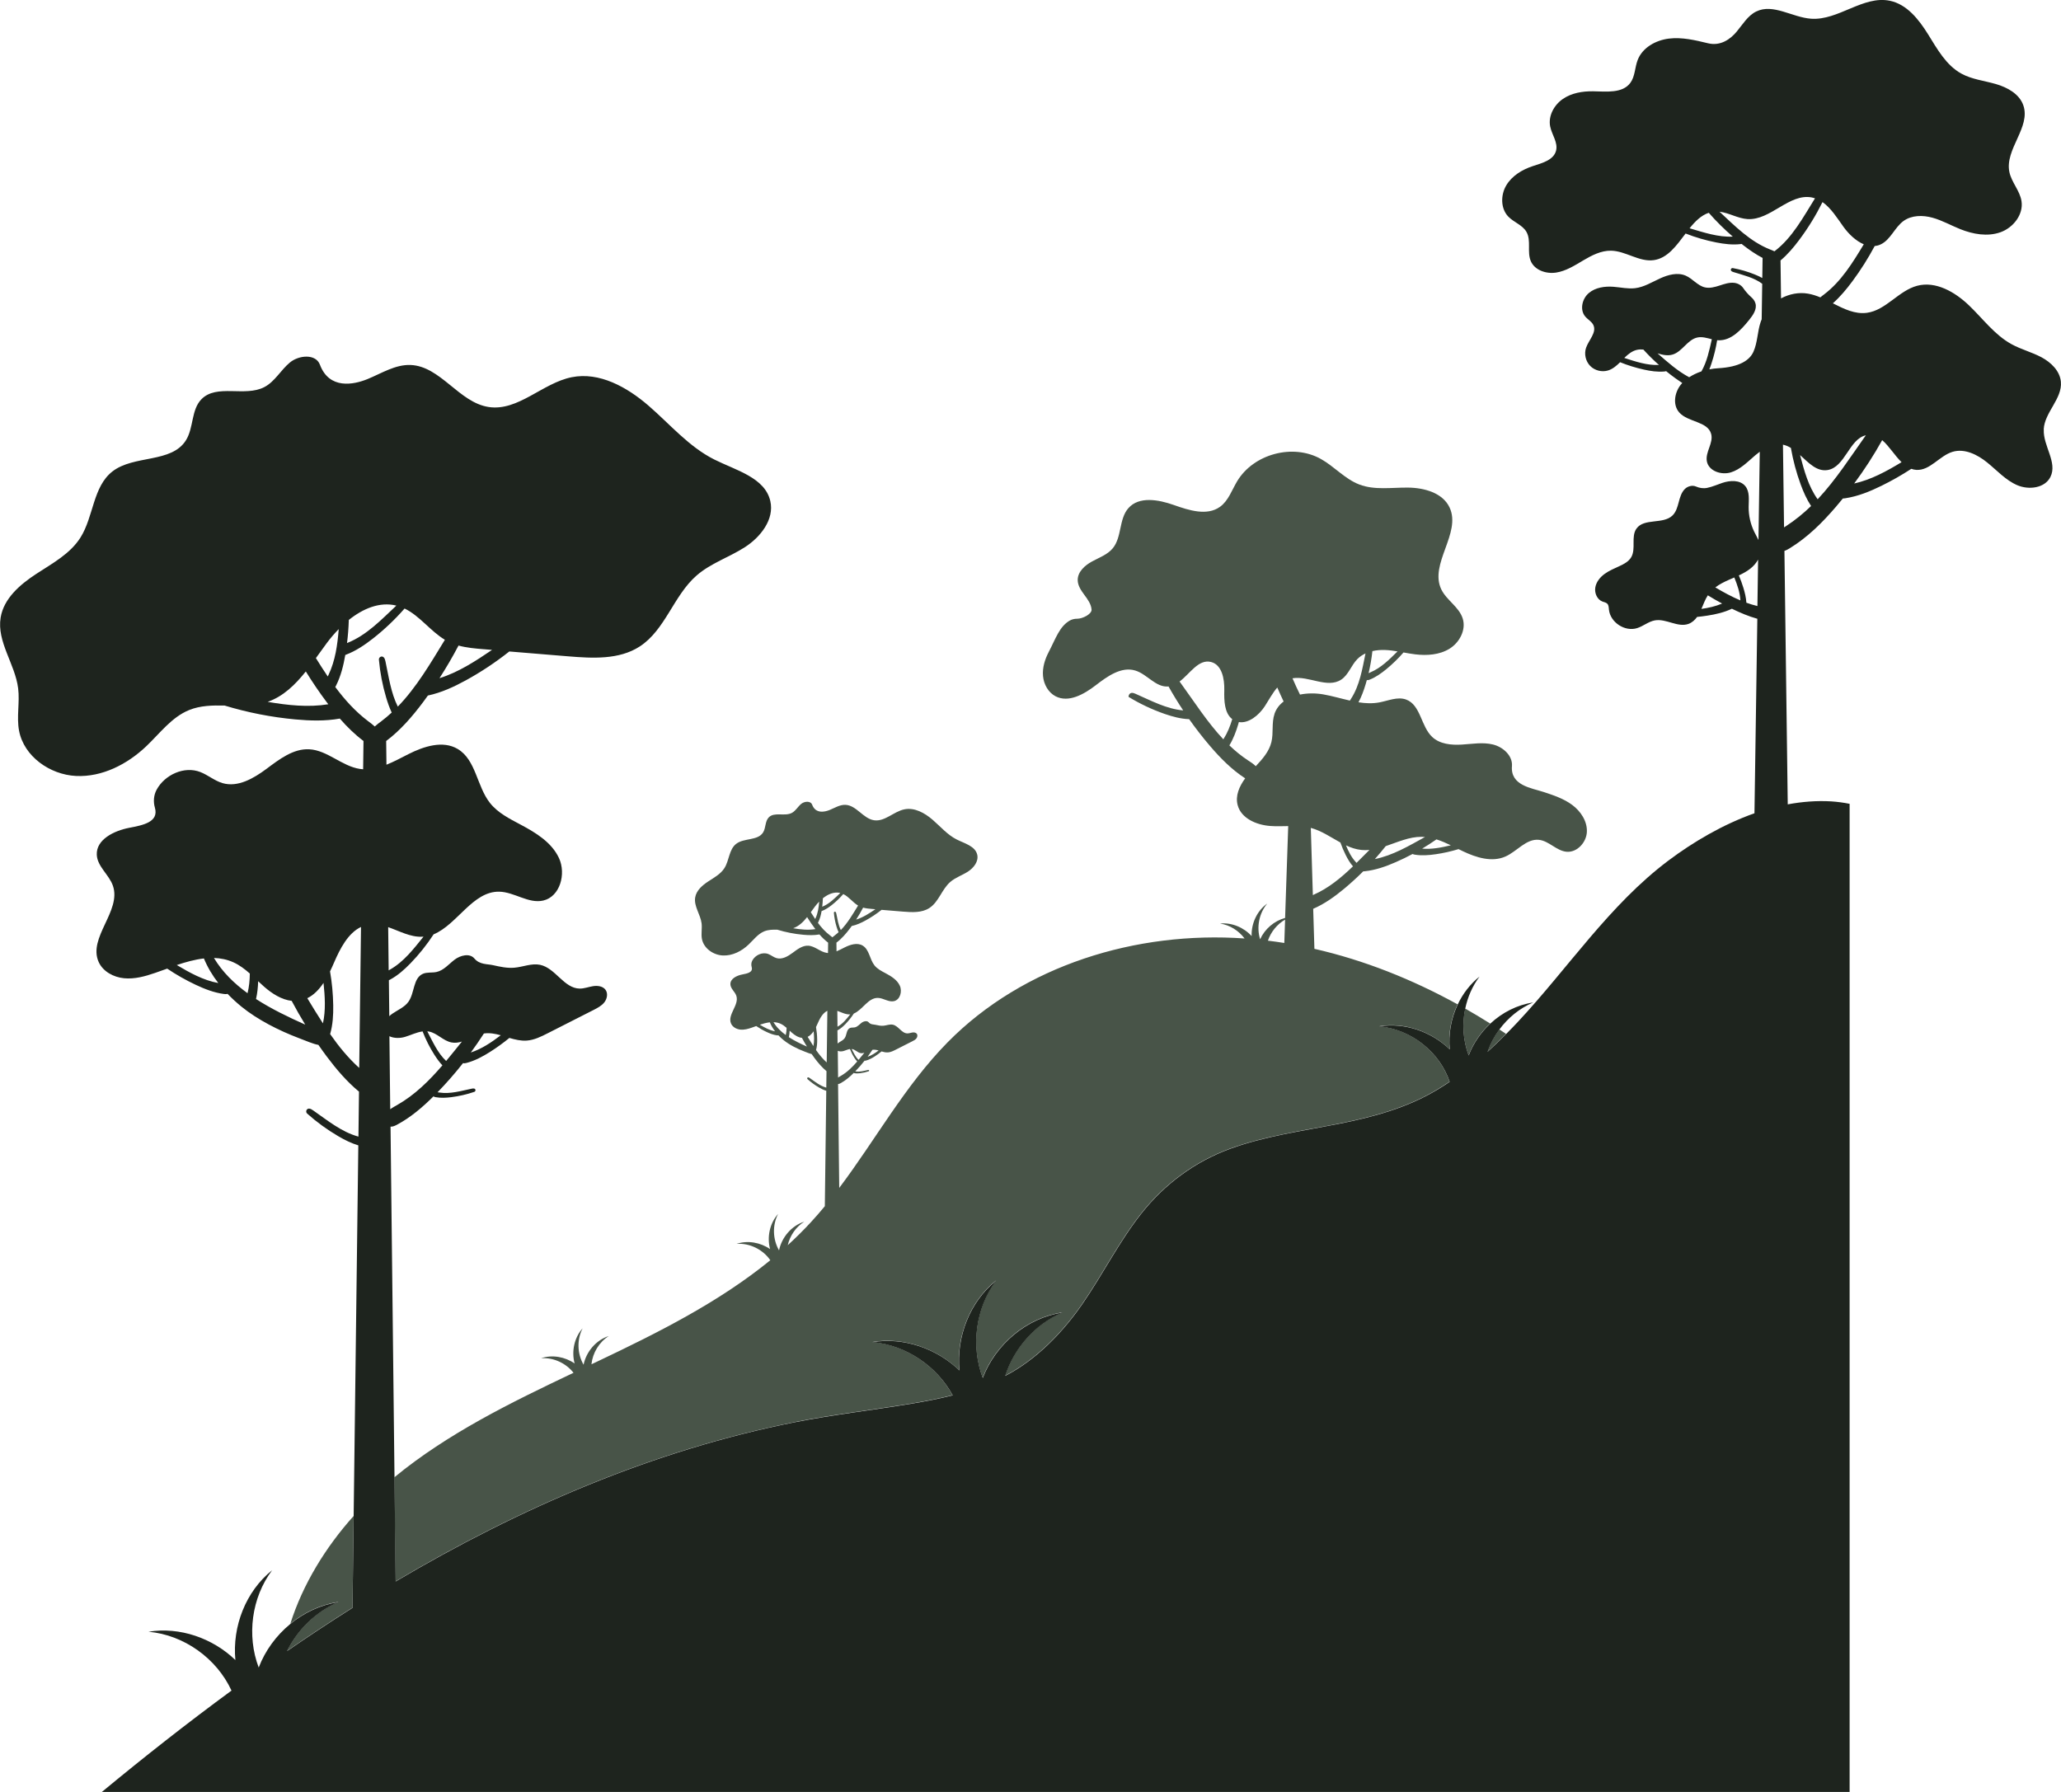
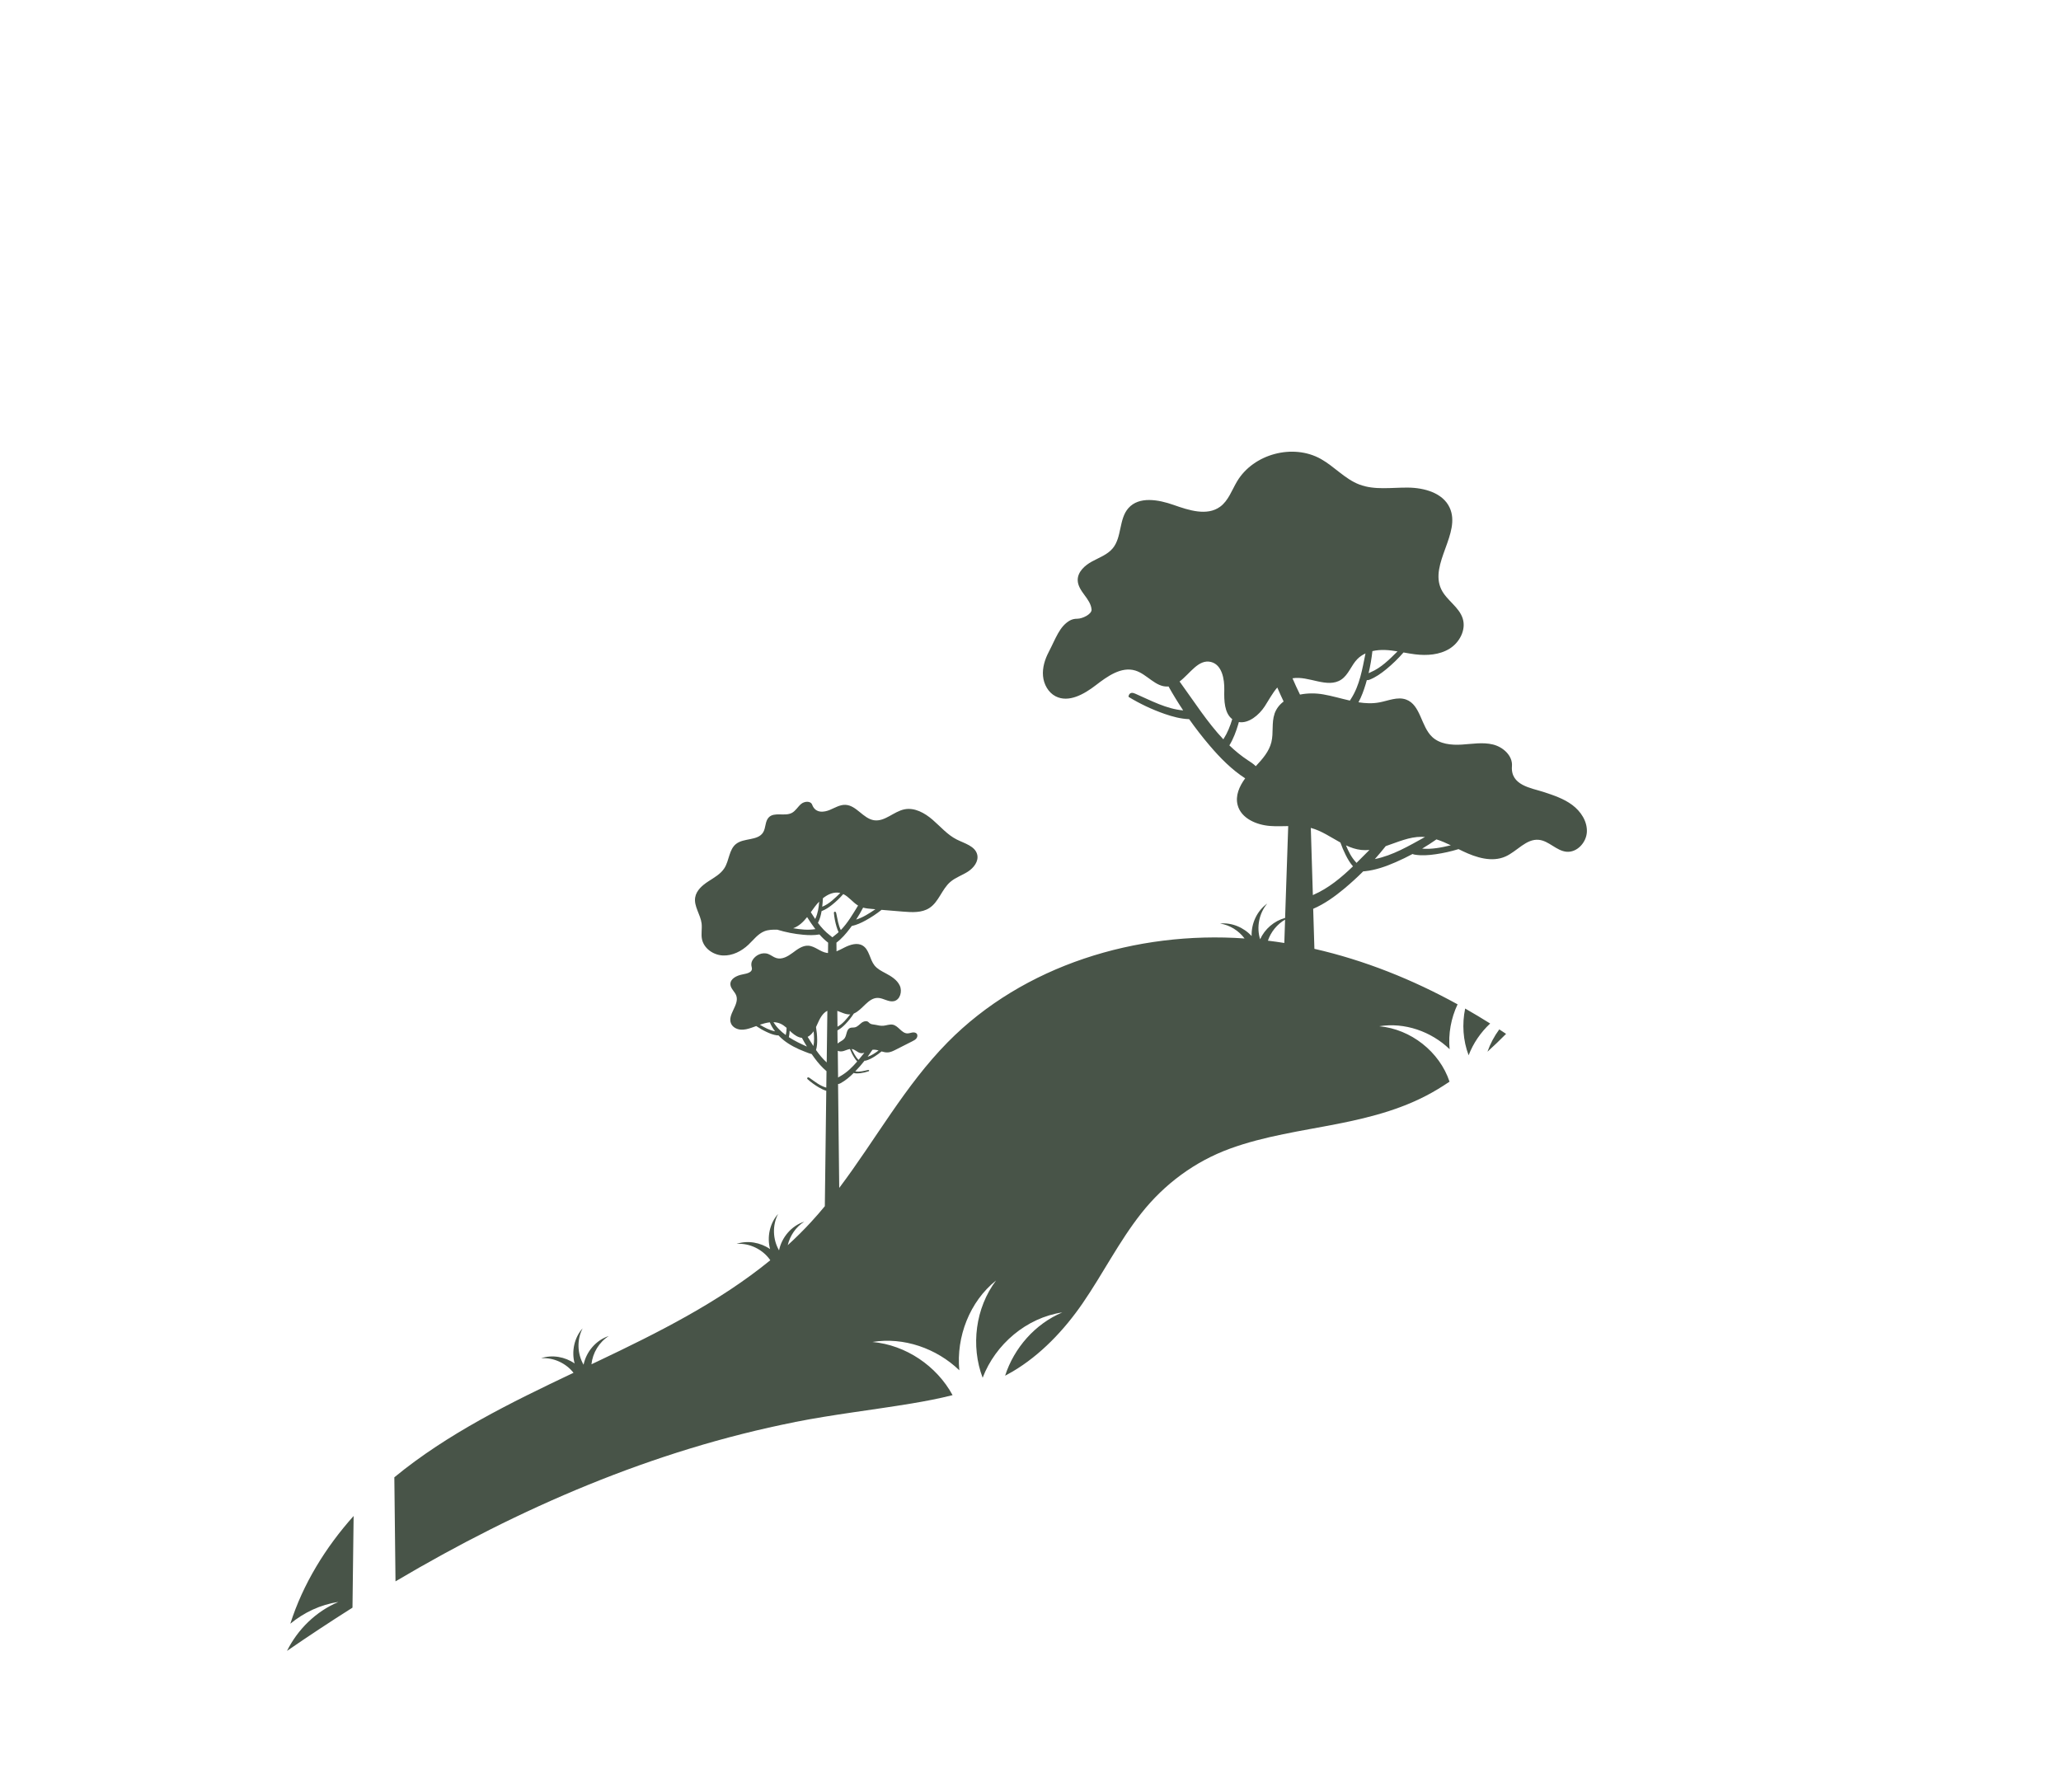
<svg xmlns="http://www.w3.org/2000/svg" id="Layer_2" data-name="Layer 2" viewBox="0 0 813.45 707.35">
  <defs>
    <style>
      .cls-1 {
        fill: #485448;
      }

      .cls-1, .cls-2 {
        stroke-width: 0px;
      }

      .cls-2 {
        fill: #1e241e;
      }
    </style>
  </defs>
  <path class="cls-1" d="M313.75,561.33c15.24-3.01,30.67-4.76,45.98-7.31,5.42-.9,10.87-1.94,16.24-3.3-6.26-11.53-18.45-19.8-31.62-20.99,12.33-2.03,25.32,2.54,34.28,11.17-1.27-13.21,4.09-27.13,14.51-35.45-8.14,10.82-10.07,25.85-5.3,38.41,5.03-13.23,17.34-23.72,31.43-25.79-10.71,4.51-19.03,14-22.57,24.98.99-.52,1.97-1.06,2.94-1.63,11.06-6.53,20.36-16.38,27.6-26.88,8.03-11.66,14.4-24.45,23.2-35.59,9.15-11.59,21.17-20.49,35.05-25.55,13.64-4.97,28.14-6.95,42.32-9.74,13.93-2.74,27.38-6.29,39.62-13.69,1.59-.96,3.15-1.96,4.68-3-3.93-11.82-15.29-20.75-27.74-21.87,9.99-1.64,20.53,2.06,27.78,9.06-.58-6.02.54-12.23,3.14-17.71-17.83-9.82-36.8-17.42-56.51-21.91l-.48-15.8c4.49-1.94,8.52-4.84,12.28-7.97,2.59-2.16,5.08-4.44,7.47-6.82.22,0,.43-.02.65-.04,4.22-.44,8.28-1.88,12.17-3.58,2.26-.99,4.49-2.06,6.66-3.23.25.14.55.21.84.26,2.73.45,5.53.24,8.28-.16,3.05-.44,6.07-1.12,9.02-2.02.58.28,1.15.57,1.73.84,5.25,2.51,11.46,4.44,16.78,2.08,4.58-2.03,8.19-7.08,13.17-6.59,3.97.39,6.91,4.3,10.88,4.7,4.18.42,7.9-3.64,8.09-7.83.19-4.2-2.41-8.13-5.78-10.64-3.37-2.51-7.44-3.85-11.44-5.16-4.73-1.54-12.98-2.54-12.35-10.15.34-4.11-3.49-7.57-7.5-8.55-4.01-.98-8.21-.21-12.33.04s-8.64-.19-11.65-3.02c-4.47-4.21-4.53-12.65-10.29-14.76-3.37-1.23-7.01.46-10.54,1.12-2.76.52-5.51.39-8.26-.04,1.21-2.25,2.09-4.68,2.83-7.14.16-.55.32-1.1.47-1.65.37.12.77-.01,1.13-.15,2.39-.95,4.53-2.47,6.52-4.1,2.46-2.01,4.74-4.24,6.82-6.63,1.53.28,3.07.55,4.61.74,4.63.56,9.58.23,13.55-2.22,3.97-2.45,6.61-7.46,5.21-11.91-1.43-4.59-6.4-7.21-8.47-11.54-4.8-10.04,7.98-22.14,3.31-32.24-2.7-5.85-10.04-7.85-16.48-7.91-6.44-.06-13.13,1.08-19.15-1.21-5.7-2.17-9.87-7.11-15.2-10.09-11.01-6.17-26.59-2.01-33.06,8.83-2.08,3.48-3.43,7.64-6.71,10.03-5.15,3.74-12.29,1.42-18.3-.7-6.01-2.12-13.69-3.52-17.9,1.26-3.78,4.29-2.52,11.4-6.15,15.82-2.07,2.52-5.32,3.66-8.19,5.22-2.87,1.56-5.7,4.11-5.66,7.38.03,2.17,1.35,4.09,2.64,5.83,1.29,1.75,2.66,3.6,2.83,5.77.14,1.79-3.58,3.65-5.68,3.63-1.07-.01-2.13.24-3.05.79-3.98,2.39-5.37,6.94-8.19,12.36-1.52,2.91-2.53,6.19-2.24,9.46.29,3.27,2.07,6.52,4.99,8.02,5.16,2.63,11.23-.84,15.82-4.37,4.59-3.53,10.08-7.5,15.62-5.81,4.63,1.41,7.98,6.58,12.82,6.3.09,0,.19-.02.28-.03,1.81,3.22,3.74,6.38,5.79,9.46-6.6-.56-12.66-3.86-18.76-6.53-.54-.24-1.11-.47-1.69-.37-.58.1-1.11.67-1.11,1.56,4.49,2.74,9.28,5,14.25,6.73,3.13,1.08,6.36,1.96,9.67,2.07,2.55,3.61,5.26,7.11,8.13,10.47,4.13,4.84,8.65,9.44,13.98,12.89-2.33,3.18-3.96,6.9-2.96,10.6,1.4,5.22,7.4,7.79,12.79,8.2,2.37.18,4.77.09,7.16.05l-1.23,36.26c-4.3,1.15-8.02,4.36-9.86,8.42-1.48-4.76-.43-10.27,2.82-14.1-4.06,2.85-6.35,7.9-6.17,12.83-3.12-3.41-7.83-5.41-12.45-4.94,3.84.58,7.35,2.8,9.66,5.89-42.65-3.01-87.24,10.56-117.21,41-16.77,17.03-28.4,38.39-42.77,57.47l-.46-41.03c.33.02.65-.13.94-.28,1.97-1.06,3.69-2.52,5.27-4.11.07.08.19.11.3.13.75.14,1.53.09,2.29,0,1.12-.14,2.23-.4,3.3-.77.19-.07.24-.33.06-.45-.01,0-.03-.02-.04-.02-.12-.05-.26-.02-.39,0-1.54.32-3.11.8-4.67.56-.09-.01-.18-.03-.28-.04,1.3-1.34,2.53-2.76,3.69-4.23.16.06.34.02.51-.02,1.22-.32,2.34-.93,3.41-1.6.97-.61,1.89-1.29,2.77-2.02.83.24,1.67.45,2.52.39,1.09-.08,2.09-.58,3.07-1.07,2.19-1.11,4.39-2.23,6.58-3.34.58-.29,1.18-.6,1.58-1.11.4-.51.56-1.28.18-1.81-.38-.54-1.15-.64-1.8-.53-.65.1-1.28.36-1.94.35-2.27-.03-3.5-2.97-5.73-3.44-1.23-.26-2.48.31-3.73.42-1.03.09-2.06-.14-3.07-.36-.84-.19-1.93-.06-2.7-.96-.68-.81-2.03-.47-2.87.17-.84.64-1.56,1.54-2.6,1.78-.65.15-1.37,0-1.98.27-1.43.63-1.18,2.76-2.08,4.03-.56.79-1.51,1.18-2.31,1.72-.16.11-.32.24-.47.38l-.06-5.21c.06-.02.11-.05.17-.08,1.11-.6,2.06-1.45,2.94-2.35,1.25-1.29,2.38-2.7,3.36-4.21,3.41-1.4,5.64-6.24,9.48-6.17,2.19.04,4.24,1.77,6.37,1.28,2.44-.56,3.34-3.87,2.28-6.14-1.05-2.27-3.34-3.67-5.55-4.85-1.62-.86-3.32-1.71-4.45-3.15-1.9-2.42-2.01-6.23-4.66-7.8-2.14-1.27-4.89-.38-7.12.74-1.04.52-2.1,1.1-3.18,1.54l-.04-3.43c2.06-1.55,3.77-3.53,5.33-5.6.24-.32.48-.65.71-.97,1.93-.41,3.75-1.25,5.48-2.2,2.21-1.21,4.31-2.61,6.29-4.18,2.84.23,5.67.47,8.51.7,3.54.29,7.38.51,10.36-1.42,3.71-2.4,4.9-7.37,8.23-10.27,2.04-1.78,4.71-2.63,6.99-4.1,2.27-1.46,4.28-4.02,3.68-6.66-.78-3.42-4.99-4.45-8.12-6.03-3.66-1.84-6.38-5.09-9.49-7.77-3.1-2.68-7.11-4.94-11.13-4.13-4.23.85-7.73,4.95-12,4.31-4.3-.65-6.96-5.92-11.31-6.08-2.2-.08-4.18,1.2-6.21,2.03-2.03.83-5.55,1.53-6.9-2.08-.6-1.6-3.05-1.4-4.36-.3-1.31,1.1-2.16,2.75-3.67,3.54-2.81,1.47-6.91-.51-9.11,1.77-1.48,1.53-1.1,4.11-2.22,5.92-2.08,3.36-7.53,2.1-10.65,4.53-2.82,2.2-2.7,6.52-4.61,9.55-1.49,2.36-4.07,3.75-6.41,5.28-2.34,1.53-4.68,3.55-5.14,6.3-.58,3.51,2.09,6.72,2.53,10.25.25,2.03-.25,4.12.13,6.13.7,3.72,4.46,6.36,8.24,6.54s7.43-1.69,10.17-4.3c1.98-1.88,3.68-4.21,6.2-5.24,1.62-.65,3.36-.68,5.13-.64,3.33,1.01,6.76,1.69,10.23,2,2.14.2,4.31.25,6.42-.12,1.04,1.19,2.17,2.3,3.42,3.24l-.05,4.09c-.16,0-.31-.03-.47-.05-2.61-.39-4.69-2.7-7.33-2.84-2.31-.12-4.32,1.45-6.18,2.83-1.86,1.38-4.14,2.72-6.37,2.06-1.14-.34-2.08-1.16-3.19-1.6-2.34-.92-5.16.39-6.33,2.55-.43.79-.5,1.73-.25,2.6.6,2.1-1.74,2.53-3.72,2.92-2.19.42-4.79,1.68-4.68,3.91.08,1.7,1.77,2.86,2.33,4.47,1.27,3.65-3.64,7.5-2.06,11.02.62,1.39,2.16,2.21,3.68,2.36,1.52.15,3.04-.27,4.48-.77.58-.2,1.17-.41,1.76-.63,1.32.89,2.7,1.68,4.14,2.35,1.29.61,2.64,1.13,4.06,1.32.18.02.37.03.53-.03.63.66,1.31,1.28,2.01,1.86,2.34,1.91,5.44,3.47,8.27,4.54,1.09.41,2.09.86,2.86.99.39.56.79,1.12,1.2,1.67,1.38,1.85,2.9,3.63,4.67,5.1l-.08,6.5c-2.44-.66-4.47-2.34-6.55-3.79-.18-.13-.37-.25-.59-.26-.03,0-.06,0-.08,0-.33.06-.44.49-.19.71,1.39,1.24,2.9,2.34,4.51,3.28.92.53,1.88,1.01,2.89,1.31l-.57,45.56c-1.79,2.17-3.63,4.29-5.54,6.36-2.91,3.15-5.95,6.16-9.1,9.03.89-3.77,3.22-7.21,6.52-9.28-5.03,1.6-8.9,6.18-9.95,11.32-2.5-4.31-2.7-9.92-.37-14.37-3.32,3.68-4.44,9.11-3.17,13.87-3.8-2.63-8.83-3.54-13.23-2.06,5.17-.38,10.41,2.21,13.32,6.46-20.28,16.56-44.33,28.6-68.14,39.91-.82.39-1.64.78-2.45,1.16.47-4.47,3.01-8.74,6.84-11.15-5.03,1.6-8.9,6.18-9.95,11.32-2.5-4.31-2.7-9.92-.37-14.37-3.32,3.68-4.44,9.11-3.17,13.87-3.8-2.63-8.83-3.54-13.23-2.06,4.88-.35,9.81,1.93,12.8,5.75-24.8,11.77-49.66,23.94-70.72,41.25l.46,41.08c48.92-28.97,101.7-51.8,157.64-62.87ZM541.68,257.02c1.64-.38,3.37-.51,5.04-.44,1.63.06,3.25.28,4.86.55-3.22,3.2-6.45,6.46-10.6,8.23-.27.12-.55.23-.81.37.67-2.87,1.18-5.78,1.5-8.71ZM518.43,353.22c-.09.04-.17.08-.26.11l-.81-26.52s.06.01.09.02c4.15,1.12,7.8,3.68,11.59,5.75.59,1.67,1.28,3.3,2.07,4.88.8,1.61,1.71,3.17,2.89,4.52-4.69,4.51-9.66,8.64-15.58,11.23ZM566.95,331.34c1.93.61,3.81,1.44,5.67,2.33-3.75.9-7.53,1.65-11.32,1.32,1.93-1.15,3.81-2.36,5.65-3.65ZM546.93,334c4.66-1.56,9.28-3.71,14.14-3.67.46,0,.91.03,1.36.07-6.37,3.51-12.75,7.3-19.79,8.71,1.48-1.66,2.91-3.37,4.29-5.11ZM537.28,335.51c1.09.11,2.16.1,3.22,0-1.69,1.7-3.38,3.42-5.09,5.1-.1-.12-.21-.23-.31-.34-1.74-1.88-2.87-4.18-3.86-6.57,1.92.9,3.91,1.58,6.04,1.81ZM529.38,268.26c2.85-1.9,3.92-5.58,6.29-8.04.94-.97,2.05-1.72,3.27-2.28-1.26,6.21-2.29,12.6-5.71,17.9-.15.23-.31.47-.45.71-3.5-.79-7-1.84-10.52-2.45-2.94-.51-6.18-.53-9.17.08-1.04-2.11-2.02-4.25-2.96-6.43,6.38-1.1,13.78,4.15,19.25.51ZM482.84,291.84c-6.34-6.74-11.47-14.82-16.95-22.37-.11-.15-.22-.29-.33-.44,4.19-3.17,7.48-8.96,12.42-7.72,4.31,1.09,5.34,6.69,5.23,11.13-.1,4.11.03,9.06,3.14,11.44-.82,2.76-1.88,5.41-3.44,7.84-.03.04-.05.08-.08.12ZM503.04,281.79c-1.22,3.55-.34,7.52-1.24,11.17-.91,3.72-3.51,6.66-6.17,9.49-.89-.92-2.04-1.64-3.13-2.35-2.63-1.73-5.03-3.71-7.28-5.87,1.56-2.55,2.62-5.4,3.48-8.27.09-.31.18-.62.26-.93,3.85.64,7.95-2.72,10.25-6.26,1.58-2.44,3.03-5.21,4.92-7.38.8,1.85,1.64,3.69,2.5,5.52-1.63,1.23-2.9,2.83-3.61,4.88ZM507.21,363.01l-.31,9.22c-2.15-.35-4.31-.64-6.47-.91,1.16-3.46,3.62-6.48,6.78-8.31ZM344.33,414.4c.82-.12,1.63.03,2.44.26-1.35,1.02-2.75,1.97-4.33,2.49.66-.9,1.29-1.81,1.9-2.74ZM336.39,414.12c1.18.24,2.05,1.34,3.24,1.58.52.1,1.02.03,1.52-.13-.75.94-1.5,1.88-2.28,2.8-1.23-1.16-1.93-2.77-2.73-4.28.08,0,.17.01.25.03ZM332.93,414.89c.84-.25,1.68-.67,2.53-.79.46,1.18,1.03,2.32,1.71,3.38.34.54.72,1.06,1.16,1.53-1.92,2.23-3.99,4.28-6.54,5.73-.34.19-.7.39-1.01.62l-.12-10.57c.65.32,1.54.31,2.27.09ZM335.39,400.41c.07,0,.14-.01.2-.02-1.44,1.79-2.86,3.64-4.84,4.77-.07.04-.14.08-.2.12l-.07-6.25c1.62.56,3.21,1.46,4.91,1.39ZM344.28,358.81c.41.03.82.07,1.23.1-2.42,1.64-4.87,3.24-7.6,4.09.99-1.53,1.91-3.11,2.75-4.72,1.17.32,2.41.43,3.63.53ZM324.77,354.59c2.06-1.65,4.47-2.68,6.89-2.09-2.17,2.04-4.29,4.26-7.04,5.38-.03.01-.07.03-.1.04.14-1.11.22-2.22.25-3.33ZM313.03,366.42c2.27-.79,3.99-2.47,5.53-4.4.94,1.52,1.94,3,3.02,4.43.08.1.16.21.24.31-2.91.47-5.85.15-8.78-.35ZM321.74,362.76c-.59-.87-1.16-1.76-1.72-2.67.54-.74,1.07-1.49,1.6-2.2.51-.68,1.08-1.35,1.7-1.98-.18,2.29-.49,4.55-1.47,6.61-.04.08-.08.16-.11.24ZM322.82,364.28c.04-.06.07-.13.11-.19.7-1.39,1.08-2.91,1.34-4.44.03-.01.06-.02.09-.03,1.44-.54,2.72-1.41,3.93-2.36,1.65-1.29,3.16-2.75,4.54-4.33,2.2,1.05,3.73,3.27,5.84,4.53-2.07,3.38-4.09,6.87-6.81,9.67-1.01-2-1.31-4.32-1.79-6.54-.05-.21-.1-.44-.26-.6-.02-.02-.04-.04-.06-.05-.28-.19-.66.06-.63.39.16,1.85.52,3.69,1.05,5.47.22.74.48,1.47.81,2.17-.48.44-.98.87-1.5,1.26-.32.24-.65.48-.95.76-.29-.27-.63-.51-.95-.76-1.85-1.4-3.39-3.1-4.77-4.96ZM299.9,404.5c1.31-.44,2.63-.8,3.93-.95.52,1.27,1.23,2.46,2.08,3.55-2.16-.39-4.1-1.47-6.01-2.6ZM310.13,408.57c-1.94-1.41-3.64-3.07-4.85-5.08.96.03,1.91.22,2.82.63.87.4,1.63.98,2.36,1.61,0,.96-.1,1.91-.33,2.84ZM311.35,409.41c.19-.84.29-1.7.32-2.56.28.27.57.53.86.79,1.14,1,2.52,1.89,3.99,2.05.61,1.17,1.27,2.31,1.96,3.44-2.41-1.08-4.89-2.26-7.13-3.71ZM321.03,412.92c-.77-1.19-1.51-2.41-2.26-3.63.95-.46,1.71-1.27,2.35-2.21.21,1.97.33,3.94-.09,5.84ZM322.08,414.49c.39-1.34.47-2.75.45-4.15-.02-1.65-.18-3.29-.46-4.92.21-.42.4-.85.58-1.27.87-2.01,2.02-4.25,3.9-5.15l-.26,20.39c-1.6-1.44-2.97-3.12-4.21-4.9ZM133.52,632.37c-6.97,1.02-13.5,4.11-18.93,8.57,4.94-15.55,13.87-30.13,24.98-42.52l-.45,36.19c-8.73,5.52-17.35,11.21-25.85,17.07,4.24-8.51,11.44-15.59,20.25-19.3ZM578.28,398.11c3.33,1.9,6.62,3.87,9.87,5.91-3.73,3.48-6.69,7.79-8.5,12.54-2.22-5.83-2.64-12.32-1.37-18.45ZM587.08,415.16c1.1-3.15,2.69-6.13,4.67-8.82.9.59,1.79,1.18,2.68,1.77-2.39,2.41-4.83,4.77-7.35,7.05Z" />
-   <path class="cls-2" d="M806.63,169.45c.36-6.74,7.4-12.06,6.77-18.78-.4-4.27-3.89-7.63-7.67-9.65-3.78-2.01-8.01-3.08-11.77-5.14-6.69-3.66-11.33-10.08-16.84-15.35s-13.09-9.68-20.46-7.72c-7.32,1.95-12.31,9.67-19.82,10.67-4.74.63-9.05-1.54-13.43-3.75,2.9-2.59,5.42-5.61,7.74-8.75,3.26-4.39,6.18-9.03,8.76-13.85.77-.08,1.54-.27,2.29-.62,3.99-1.8,5.56-6.73,9.11-9.29,3.21-2.32,7.6-2.34,11.42-1.28,3.82,1.05,7.3,3.05,10.98,4.52,5.01,2,10.69,3.02,15.78,1.24,5.09-1.78,9.21-7,8.37-12.33-.65-4.1-3.92-7.38-4.78-11.45-1.88-8.99,8.52-17.68,5.5-26.35-1.56-4.49-6.28-7.08-10.85-8.4s-9.45-1.83-13.62-4.12c-6.02-3.31-9.51-9.71-13.14-15.53-3.63-5.83-8.32-11.81-15.04-13.21-10.56-2.21-20.36,7.84-31.12,7.08-7.42-.52-14.97-6.12-21.65-2.85-3.37,1.65-5.35,5.13-7.76,8s-6.27,5.75-11.26,4.54c-5.08-1.23-10.29-2.48-15.47-1.84-5.19.64-10.42,3.56-12.3,8.44-1.15,2.98-1.01,6.49-2.91,9.05-3.12,4.19-9.43,3.4-14.65,3.31-4.2-.07-8.56.66-12.01,3.05s-5.79,6.7-4.97,10.82c.66,3.29,3.18,6.38,2.31,9.62-.99,3.7-5.52,4.84-9.16,6.04-4.19,1.38-8.23,3.81-10.48,7.61-2.25,3.79-2.26,9.11.78,12.3,2.18,2.28,5.61,3.31,7.18,6.04,1.97,3.41.16,7.95,1.73,11.57,1.56,3.61,6.1,5.11,9.99,4.51,3.89-.6,7.31-2.8,10.69-4.8,3.38-2,7.06-3.91,10.99-3.84,5.8.11,11.11,4.53,16.86,3.73,5.5-.77,8.98-5.79,12.56-10.51,3.91,1.53,7.95,2.71,12.07,3.52,3.16.62,6.4,1.03,9.59.66.15-.02.31-.04.46-.07.19.15.37.3.56.45,2.43,1.89,4.99,3.66,7.71,5.08l-.12,7.92c-.94-.52-1.93-.96-2.92-1.37-2.8-1.14-5.72-1.99-8.7-2.54-.55-.1-1,.49-.72.98.02.03.04.06.06.09.23.28.58.4.93.51,3.91,1.23,8.05,2.16,11.32,4.6l-.21,14.02c-.14.33-.28.67-.39,1.02-1.31,3.84-1.21,8.09-2.86,11.79-1.48,3.31-5.34,6.03-13.92,6.52-1.17.07-2.34.21-3.49.44.32-.79.6-1.6.87-2.41.98-2.97,1.72-6.01,2.22-9.1.15.01.31.03.46.03,5.06.21,9.01-4.11,12.18-8.05,1.51-1.88,3.12-4.17,2.48-6.49-.27-1.01-.91-1.81-1.67-2.48-1.21-1.08-2.29-2.3-3.2-3.64-.74-1.09-2.1-1.83-3.45-2-1.98-.24-3.94.43-5.83,1.05-1.9.61-3.92,1.18-5.85.72-2.88-.69-4.81-3.43-7.53-4.61-3.23-1.4-6.98-.36-10.18,1.11s-6.29,3.4-9.78,3.83c-2.83.34-5.67-.33-8.51-.55-3.45-.27-7.17.25-9.8,2.49-2.63,2.24-3.63,6.59-1.4,9.24,1.01,1.2,2.55,1.96,3.22,3.38,1.38,2.95-1.83,5.88-2.88,8.96-.84,2.44-.18,5.32,1.62,7.17,1.8,1.84,4.67,2.55,7.13,1.77,1.82-.58,3.28-1.86,4.68-3.23,3.04,1.23,6.19,2.2,9.39,2.91,2.65.59,5.36.99,8.06.75.24-.02.49-.06.71-.14,1.23,1,2.49,1.97,3.78,2.9.85.61,1.72,1.21,2.6,1.78-.05.05-.1.1-.14.15-2.86,3.11-3.85,8.34-1.05,11.49,3.47,3.9,11.23,3.44,12.59,8.48.96,3.55-2.36,7.12-1.71,10.75.69,3.88,5.71,5.57,9.48,4.41,3.77-1.16,6.62-4.17,9.62-6.73.57-.49,1.17-.97,1.79-1.42l-.51,34.86c-.51-1.1-1.13-2.16-1.66-3.25-1.48-3.03-2.24-6.4-2.22-9.76.02-2.87.5-6.08-1.33-8.29-2.07-2.5-5.98-2.29-9.06-1.26-1.97.66-3.95,1.56-6,1.97-1.5.3-3.05.06-4.46-.56-1.36-.59-3.2-.11-4.31.98-1.39,1.37-1.94,3.35-2.44,5.24-.5,1.89-1.05,3.87-2.45,5.23-3.72,3.61-11.21.95-14.22,5.18-2.25,3.17-.12,7.93-2.07,11.29-.99,1.7-2.84,2.69-4.63,3.51-2.02.94-4.11,1.79-5.91,3.11-1.8,1.32-3.31,3.19-3.65,5.4-.34,2.2.75,4.7,2.84,5.49.65.25,1.41.35,1.9.85.57.58.57,1.49.65,2.3.51,5.06,6.29,8.87,11.14,7.33,2.43-.77,4.48-2.6,6.98-3.05,4.45-.8,9.05,2.93,13.3,1.38,1.39-.51,2.5-1.52,3.38-2.74,1.36-.14,2.72-.31,4.08-.52,3.31-.51,6.63-1.27,9.65-2.72,3.24,1.58,6.58,3,10.04,3.96l-1.13,76.78c-12.43,4.4-24.16,11.31-33.96,18.67-23.36,17.54-39.67,42.59-59.47,63.73-1.5,1.6-3.03,3.18-4.58,4.74-2.39,2.41-4.83,4.77-7.35,7.05,1.1-3.15,2.69-6.13,4.67-8.82,3.42-4.65,8.03-8.43,13.37-10.68-6.36.93-12.28,3.99-16.97,8.37-3.73,3.48-6.69,7.79-8.5,12.54-2.22-5.83-2.64-12.32-1.37-18.45.95-4.57,2.84-8.94,5.66-12.69-3.7,2.95-6.61,6.77-8.62,11.03-2.6,5.48-3.72,11.69-3.14,17.71-7.26-6.99-17.79-10.7-27.78-9.06,12.45,1.12,23.81,10.05,27.74,21.87-1.53,1.04-3.09,2.04-4.68,3-12.24,7.39-25.69,10.95-39.62,13.69-14.19,2.79-28.68,4.77-42.32,9.74-13.89,5.06-25.9,13.96-35.05,25.55-8.8,11.14-15.16,23.93-23.2,35.59-7.24,10.51-16.55,20.35-27.6,26.88-.97.57-1.95,1.11-2.94,1.63,3.53-10.98,11.86-20.47,22.57-24.98-14.09,2.07-26.39,12.56-31.43,25.79-4.78-12.56-2.84-27.59,5.3-38.41-10.43,8.32-15.78,22.24-14.51,35.45-8.95-8.63-21.95-13.2-34.28-11.17,13.17,1.19,25.36,9.46,31.62,20.99-5.37,1.36-10.83,2.4-16.24,3.3-15.31,2.55-30.74,4.3-45.98,7.31-55.94,11.07-108.72,33.9-157.64,62.87l-.46-41.08-1.56-138.45c.89.06,1.78-.35,2.58-.78,5.38-2.88,10.06-6.89,14.39-11.2.2.22.52.3.81.35,2.06.37,4.18.25,6.25-.01,3.07-.39,6.09-1.09,9.02-2.09.53-.18.65-.91.18-1.21-.04-.03-.08-.05-.12-.06-.34-.13-.72-.06-1.08.01-4.21.88-8.48,2.19-12.74,1.52-.25-.04-.5-.08-.74-.1,3.55-3.66,6.91-7.51,10.07-11.52.44.15.94.05,1.39-.07,3.33-.87,6.39-2.53,9.3-4.37,2.64-1.67,5.17-3.51,7.59-5.49,2.26.66,4.53,1.21,6.84,1.05,2.97-.21,5.71-1.58,8.36-2.93l17.95-9.12c1.58-.8,3.22-1.65,4.32-3.04,1.1-1.39,1.52-3.49.49-4.94-1.05-1.46-3.13-1.74-4.91-1.46-1.78.28-3.5.98-5.3.96-6.2-.07-9.56-8.11-15.63-9.38-3.36-.7-6.75.85-10.18,1.14-2.82.24-5.63-.38-8.39-1-2.28-.51-5.28-.16-7.36-2.63-1.86-2.21-5.53-1.28-7.83.47-2.3,1.76-4.27,4.21-7.09,4.84-1.78.4-3.73,0-5.41.73-3.89,1.71-3.23,7.53-5.68,11-1.52,2.16-4.12,3.21-6.3,4.69-.44.3-.88.65-1.28,1.03l-.16-14.2c.16-.07.31-.14.46-.22,3.03-1.62,5.63-3.95,8.03-6.41,3.42-3.52,6.49-7.37,9.17-11.48,9.3-3.83,15.4-17.01,25.86-16.83,5.98.1,11.56,4.84,17.39,3.5,6.66-1.52,9.1-10.55,6.23-16.75-2.87-6.2-9.12-10.02-15.15-13.22-4.41-2.34-9.05-4.67-12.13-8.6-5.18-6.59-5.49-16.99-12.71-21.27-5.85-3.47-13.35-1.04-19.42,2.03-2.83,1.43-5.72,3.01-8.69,4.19l-.11-9.36c5.63-4.23,10.3-9.65,14.53-15.29.66-.88,1.3-1.77,1.94-2.66,5.27-1.12,10.23-3.4,14.96-5.99,6.03-3.31,11.78-7.13,17.17-11.4,7.73.64,15.46,1.27,23.19,1.91,9.67.8,20.14,1.4,28.28-3.88,10.11-6.56,13.36-20.1,22.45-28.02,5.56-4.85,12.85-7.19,19.06-11.18,6.21-4,11.68-10.98,10.04-18.18-2.12-9.33-13.61-12.15-22.16-16.45-10-5.03-17.42-13.88-25.88-21.2-8.46-7.32-19.4-13.47-30.37-11.26-11.54,2.32-21.1,13.51-32.74,11.76-11.74-1.77-19-16.14-30.86-16.59-6-.22-11.39,3.27-16.94,5.55-5.55,2.28-15.13,4.18-18.82-5.67-1.63-4.37-8.32-3.82-11.9-.82s-5.89,7.5-10.03,9.66c-7.67,4.01-18.85-1.39-24.86,4.83-4.04,4.18-3,11.2-6.07,16.14-5.68,9.16-20.55,5.72-29.05,12.35-7.7,6.01-7.38,17.78-12.58,26.05-4.06,6.45-11.12,10.23-17.5,14.4-6.38,4.17-12.78,9.68-14.02,17.2-1.58,9.57,5.71,18.34,6.91,27.97.69,5.54-.68,11.23.36,16.72,1.92,10.14,12.18,17.35,22.48,17.85,10.31.5,20.26-4.62,27.74-11.74,5.39-5.13,10.03-11.5,16.93-14.29,4.41-1.78,9.17-1.87,13.99-1.76,9.09,2.76,18.46,4.6,27.93,5.47,5.84.54,11.77.7,17.53-.33,2.83,3.25,5.91,6.26,9.34,8.84l-.14,11.17c-.43-.03-.85-.07-1.28-.14-7.12-1.07-12.8-7.37-19.99-7.75-6.31-.33-11.8,3.95-16.87,7.72-5.07,3.77-11.31,7.41-17.37,5.63-3.12-.92-5.69-3.17-8.72-4.36-6.37-2.51-14.09,1.08-17.27,6.96-1.17,2.17-1.37,4.72-.69,7.09,1.65,5.74-4.75,6.92-10.15,7.96-5.96,1.15-13.07,4.6-12.78,10.66.22,4.64,4.84,7.82,6.36,12.2,3.46,9.95-9.93,20.47-5.63,30.08,1.7,3.8,5.89,6.04,10.04,6.44s8.29-.74,12.22-2.1c1.58-.55,3.18-1.13,4.8-1.7,3.6,2.42,7.38,4.57,11.3,6.41,3.53,1.66,7.21,3.09,11.07,3.6.48.06.99.1,1.44-.06,1.73,1.8,3.58,3.49,5.5,5.06,6.39,5.21,14.86,9.46,22.57,12.39,2.98,1.13,5.72,2.35,7.8,2.71,1.07,1.53,2.15,3.05,3.27,4.55,3.78,5.04,7.9,9.9,12.75,13.9l-.22,17.75c-6.66-1.8-12.19-6.39-17.87-10.34-.49-.34-1.02-.69-1.62-.71-.07,0-.15,0-.23.02-.91.16-1.2,1.34-.51,1.95,3.79,3.38,7.92,6.38,12.3,8.94,2.5,1.46,5.12,2.77,7.88,3.6l-1.84,146.37-.45,36.19c-8.73,5.52-17.35,11.21-25.85,17.07,4.24-8.51,11.44-15.59,20.25-19.3-6.97,1.02-13.5,4.11-18.93,8.57-5.55,4.55-9.95,10.54-12.49,17.22-4.78-12.56-2.84-27.59,5.3-38.41-10.43,8.32-15.78,22.24-14.51,35.45-8.95-8.63-21.95-13.2-34.28-11.17,14.01,1.26,26.91,10.54,32.75,23.23-17.49,12.83-34.54,26.26-51.27,40.09h689.92v-390.13c-2.42-.49-4.87-.81-7.32-.97-5.65-.33-11.41.12-17.1,1.18l-1.31-100.06c.72-.23,1.4-.61,2.04-1,7.18-4.39,12.97-10.22,18.2-16.3.96-1.11,1.89-2.24,2.81-3.37.3,0,.61-.04.9-.09,5.02-.75,9.79-2.69,14.35-4.93,4.06-1.99,7.99-4.23,11.78-6.7.63.23,1.29.38,2,.42,5.41.33,9.11-5.59,14.3-7.14,4.76-1.42,9.81,1.11,13.67,4.24,3.86,3.12,7.28,6.98,11.84,8.94,4.56,1.96,10.89,1.19,13.1-3.26,2.87-5.77-2.96-12.29-2.62-18.72ZM641.08,141.29c1.5-1.46,3.06-2.76,5.06-3.2.82-.18,1.64-.2,2.47-.11,1.94,2.14,3.99,4.17,6.15,6.09-4.66.2-9.19-1.33-13.67-2.78ZM671.51,146.61c-.89.3-1.77.65-2.62,1.07-.76.37-1.49.78-2.19,1.23-4.57-2.42-8.53-5.96-12.49-9.43,2.02.62,4.03,1.07,6,.46,3.81-1.18,5.82-5.89,9.73-6.72,1.89-.4,3.78.22,5.7.68-1,4.39-1.91,8.87-4.12,12.72ZM190.99,407.96c2.24-.33,4.45.09,6.66.7-3.68,2.79-7.48,5.38-11.82,6.8,1.79-2.45,3.52-4.94,5.16-7.5ZM69.77,380.94c3.56-1.19,7.16-2.19,10.71-2.6,1.43,3.48,3.37,6.72,5.68,9.7-5.89-1.06-11.18-4.02-16.39-7.1ZM97.7,392.06c-5.31-3.86-9.94-8.38-13.25-13.91,2.63.08,5.21.6,7.71,1.73,2.39,1.09,4.46,2.67,6.44,4.41-.02,2.62-.27,5.22-.9,7.77ZM101.05,394.35c.53-2.3.77-4.65.84-7.02.78.73,1.55,1.45,2.35,2.15,3.1,2.72,6.88,5.15,10.88,5.6,1.68,3.19,3.47,6.31,5.35,9.38-6.56-2.93-13.31-6.16-19.42-10.11ZM127.46,403.96c-2.12-3.26-4.15-6.6-6.17-9.93,2.59-1.26,4.67-3.46,6.4-6.04.56,5.38.92,10.77-.23,15.97ZM141.79,421.56c-4.37-3.93-8.09-8.5-11.49-13.37,1.06-3.66,1.28-7.52,1.22-11.33-.07-4.5-.49-8.99-1.26-13.42.57-1.15,1.09-2.32,1.58-3.46,2.37-5.5,5.51-11.63,10.64-14.07l-.7,55.65ZM190.87,256.26c1.11.09,2.23.18,3.34.28-6.59,4.47-13.28,8.84-20.75,11.17,2.69-4.18,5.2-8.47,7.51-12.88,3.19.87,6.58,1.17,9.9,1.44ZM137.66,244.72c5.62-4.5,12.2-7.28,18.78-5.67-5.94,5.58-11.7,11.65-19.23,14.69-.08.03-.16.07-.24.1.37-3.02.61-6.07.7-9.11ZM105.65,277.05c6.17-2.16,10.87-6.76,15.05-12,2.56,4.15,5.3,8.19,8.22,12.09.22.29.44.57.66.86-7.92,1.29-15.94.41-23.94-.95ZM129.37,267.04c-1.62-2.38-3.17-4.81-4.69-7.27,1.47-2.03,2.91-4.06,4.37-6.02,1.39-1.86,2.95-3.69,4.64-5.42-.49,6.25-1.35,12.42-4.01,18.04-.1.22-.21.44-.31.66ZM147.92,286.77c-.8-.75-1.71-1.4-2.58-2.06-5.05-3.81-9.25-8.46-13.01-13.52.11-.17.2-.35.29-.53,1.91-3.78,2.94-7.94,3.66-12.12.08-.03.16-.06.24-.09,3.92-1.47,7.43-3.86,10.73-6.44,4.5-3.53,8.66-7.49,12.43-11.8,5.98,2.87,10.16,8.9,15.91,12.34-5.66,9.23-11.17,18.74-18.58,26.38-2.74-5.47-3.58-11.79-4.87-17.83-.12-.59-.27-1.2-.7-1.63-.05-.05-.11-.1-.18-.14-.77-.51-1.79.15-1.71,1.07.45,5.06,1.41,10.07,2.86,14.94.6,2.02,1.3,4.03,2.19,5.93-1.3,1.2-2.66,2.35-4.09,3.43-.87.66-1.79,1.31-2.58,2.06ZM153.21,365.98c4.41,1.53,8.76,3.99,13.39,3.79.19,0,.37-.03.56-.05-3.92,4.88-7.79,9.93-13.2,13-.18.1-.37.21-.56.32l-.19-17.06ZM169.33,407.19c3.23.65,5.6,3.66,8.84,4.3,1.42.28,2.79.08,4.14-.34-2.06,2.56-4.11,5.14-6.22,7.66-3.37-3.17-5.28-7.59-7.45-11.71.23.02.46.05.69.1ZM153.7,409.04c1.77.86,4.21.85,6.19.25,2.29-.69,4.58-1.84,6.9-2.15,1.24,3.22,2.81,6.32,4.66,9.23.94,1.47,1.96,2.9,3.16,4.17-5.24,6.08-10.89,11.69-17.84,15.64-.93.53-1.9,1.05-2.75,1.69l-.32-28.83ZM671.52,240.37c.8-1.82,1.46-3.71,2.53-5.37,1.85,1.14,3.73,2.22,5.65,3.25-2.61,1.1-5.36,1.72-8.18,2.11ZM677.01,231.87c1.58-1.2,3.4-2.12,5.22-2.93.75-.34,1.52-.66,2.28-.99,1.19,2.94,2.23,5.92,2.4,9.05-3.4-1.43-6.68-3.22-9.9-5.13ZM693.64,239.23c-1.49-.35-2.94-.8-4.37-1.32-.12-2.03-.61-4.03-1.21-5.97-.5-1.63-1.09-3.23-1.76-4.8,1.6-.75,3.15-1.58,4.53-2.67,1.23-.97,2.32-2.2,3.07-3.57l-.27,18.33ZM666.85,90.12c2.22-2.75,4.58-5.12,7.58-6.12,2.94,3.35,6.11,6.49,9.48,9.4-5.79.28-11.45-1.65-17.06-3.29ZM700.31,99.19c-.55-.28-1.14-.5-1.72-.73-7.76-3.07-13.78-9.17-19.92-14.89,3.74.43,7.25,2.68,11.07,2.91,9.1.55,16.45-10.29,25.4-8.53.42.08.83.2,1.22.33-4.68,7.5-8.96,15.57-15.98,20.9h-.08ZM702.76,102.81c2.78-2.34,5.16-5.15,7.34-8.07,3.52-4.69,6.6-9.71,9.22-14.96,3.37,2.35,5.83,6.34,8.31,9.8,2.02,2.8,4.88,5.56,7.98,6.85-4.41,7.32-8.91,14.65-15.65,19.78-.5.38-1.02.76-1.49,1.18-1.6-.66-3.22-1.2-4.9-1.48-3.63-.62-7.39.14-10.62,1.88l-.2-14.98ZM704.92,207.68c-.26.17-.52.33-.78.5l-.43-32.65c1.11.23,2.15.69,3.13,1.28.86,4.94,2.16,9.8,3.89,14.5,1.08,2.93,2.36,5.83,4.08,8.43-2.99,2.9-6.25,5.58-9.89,7.94ZM717.41,197.09c-3.68-5.11-5.32-11.31-6.95-17.46,3.41,3.08,6.56,6.59,10.84,5.92,6.93-1.1,8.54-12.25,15.13-13.73-6.08,8.56-11.79,17.54-19.03,25.27ZM731.82,190.86c4.08-5.51,7.78-11.22,11.05-17.12,2.72,2.32,4.94,6.08,7.65,8.7-5.94,3.6-12.02,6.93-18.7,8.42Z" />
</svg>